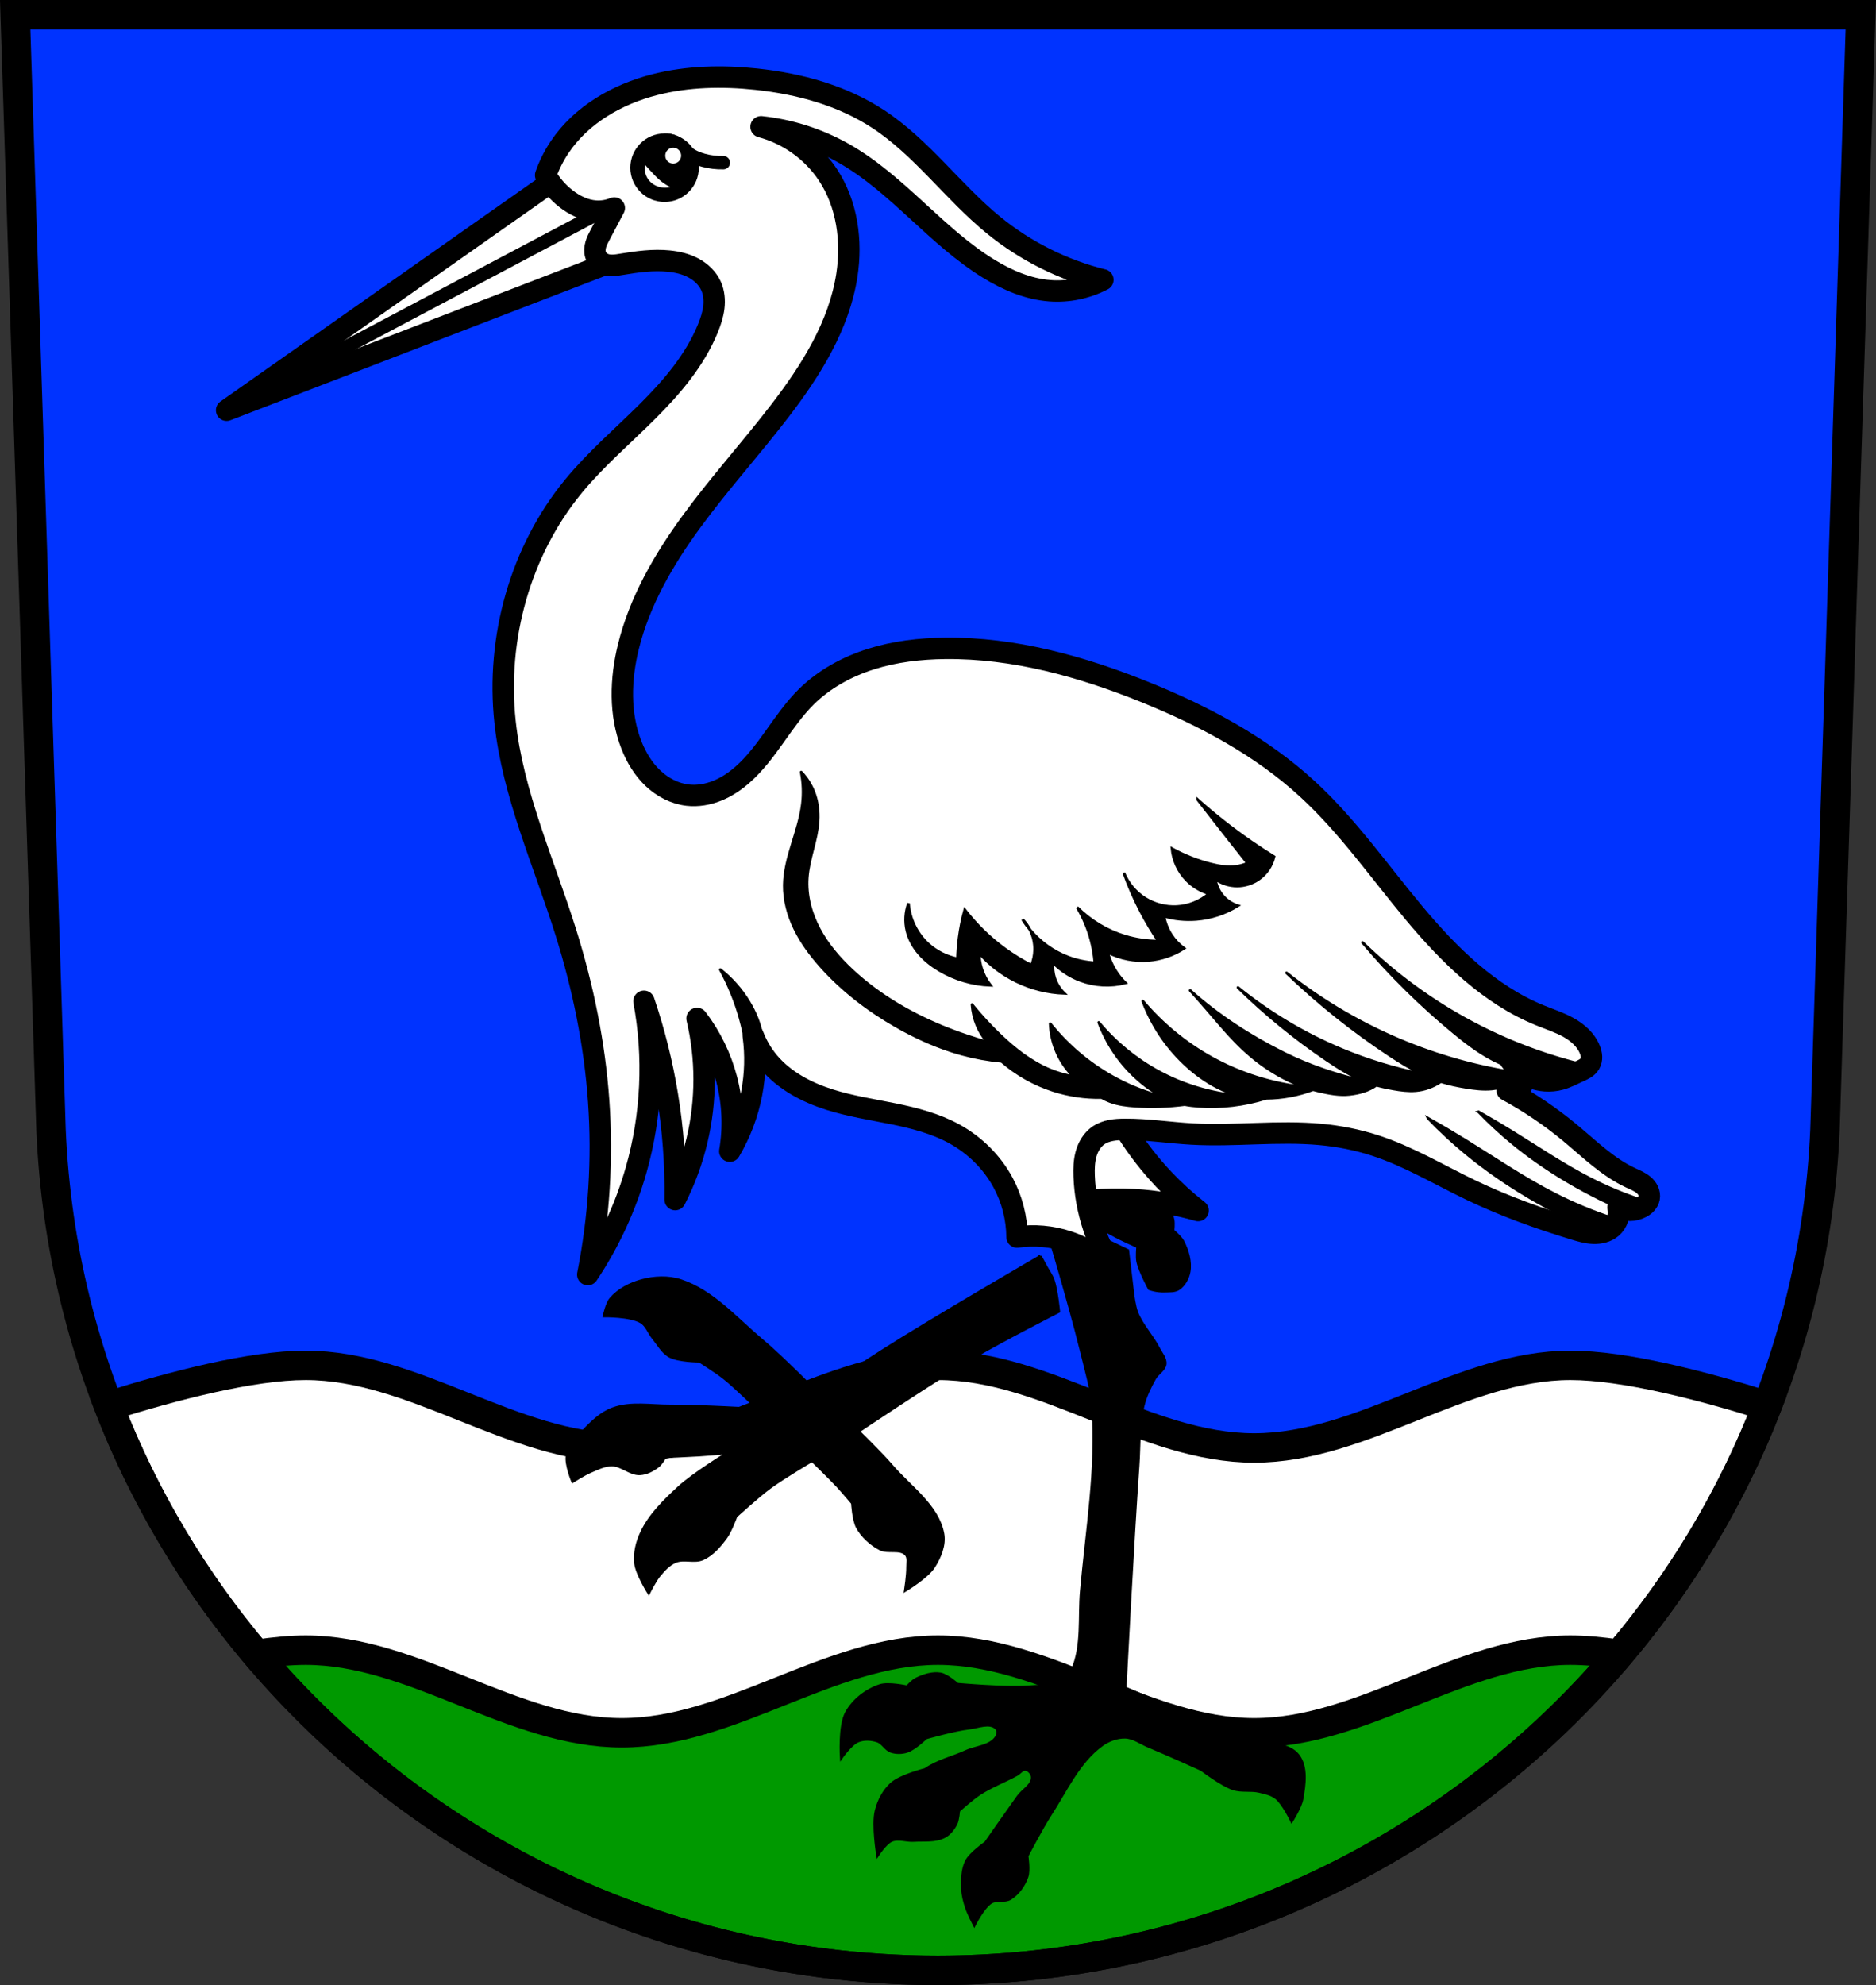
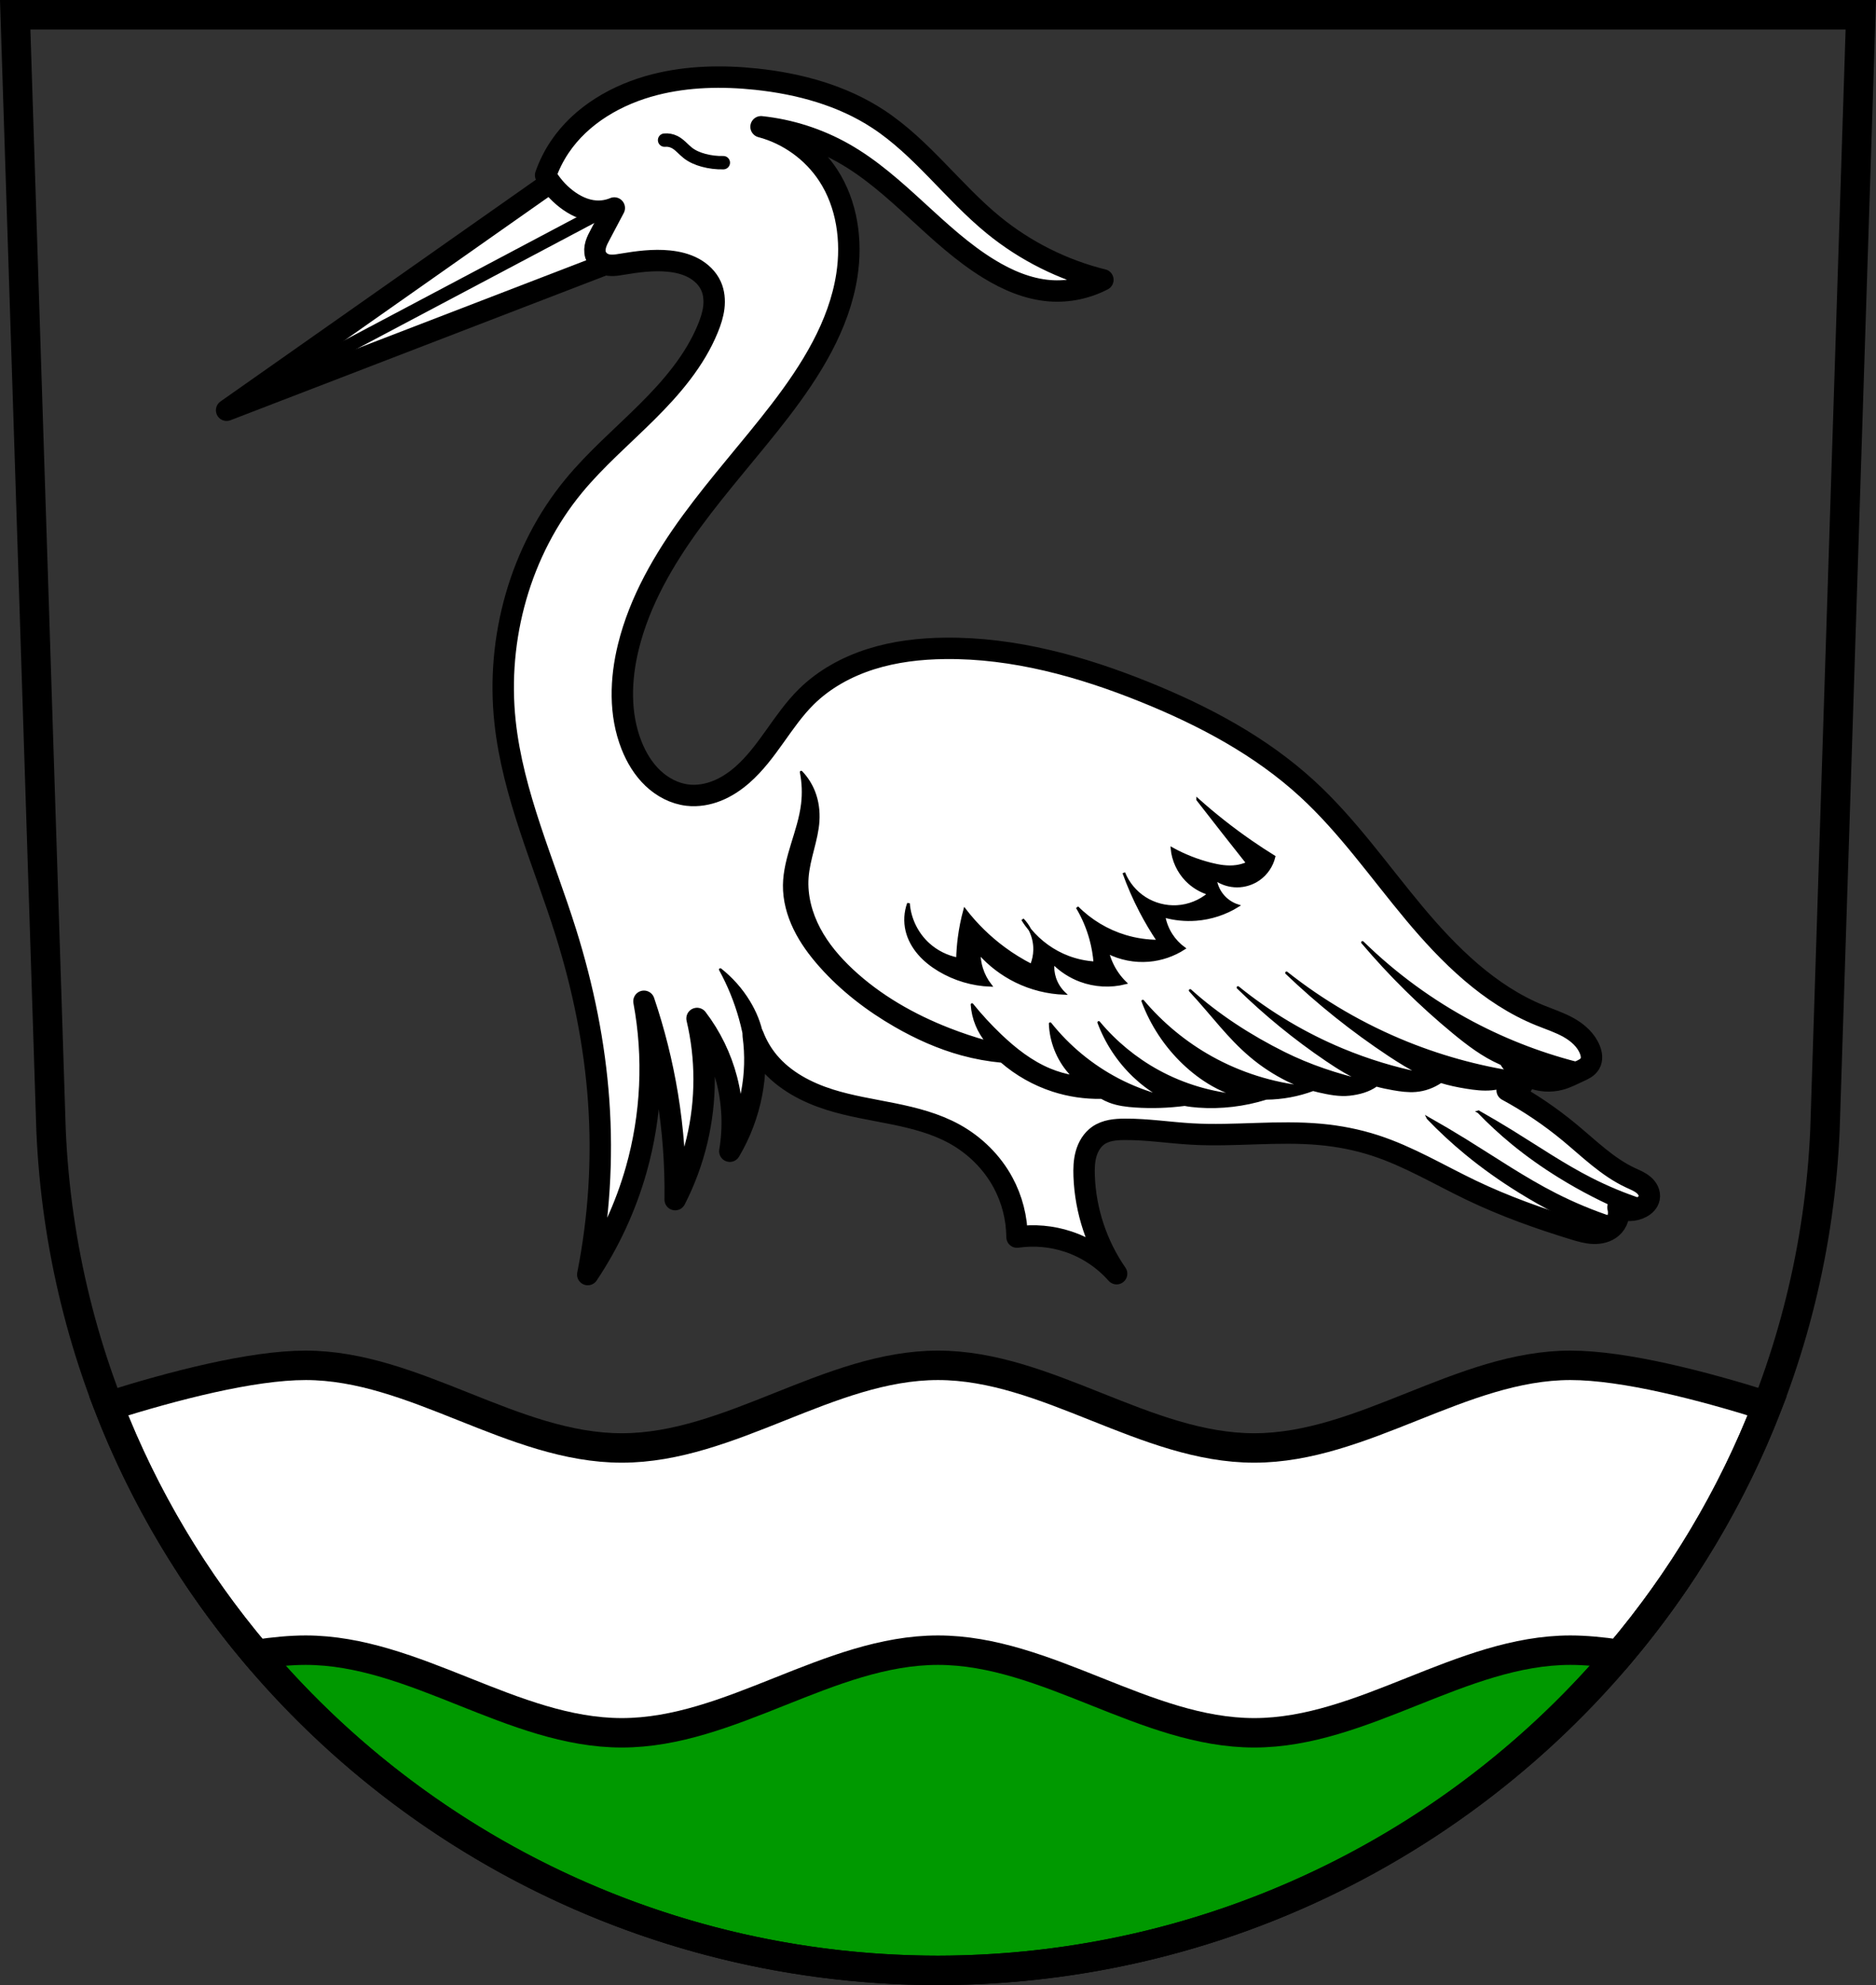
<svg xmlns="http://www.w3.org/2000/svg" width="701.33" height="741.77" viewBox="0 0 701.334 741.769">
  <rect x="0" y="0" width="701.334" height="741.769" fill="#333333" stroke="none" />
  <g transform="translate(-13.161-42.906)">
-     <path d="m18.841 48.41l13.398 416.62c7.415 175.25 153.92 314.05 331.59 314.14 177.51-.215 324.07-139.06 331.59-314.14l13.398-416.62h-344.98z" fill="#03f" fill-rule="evenodd" />
    <g stroke="#000">
      <g stroke-width="11">
        <g transform="translate(13.161 42.906)">
          <path d="m71.44 585.44c59.22 90.82 162.49 150.76 279.23 150.83 116.59-.141 219.82-60.09 279.08-150.83h-558.31z" fill="#090" stroke-linejoin="round" stroke-linecap="round" />
          <path d="m114.25 510.18c-20.16 0-49.3 7.564-73.62 15.205 13.199 34.05 31.971 65.34 55.2 92.81 6.625-.99 12.871-1.58 18.42-1.58 40.725 0 77.48 30.879 118.21 30.879 40.725 0 77.49-30.879 118.21-30.879 40.725 0 77.48 30.879 118.21 30.879 40.725 0 77.48-30.879 118.21-30.879 5.504 0 11.692.579 18.256 1.555 23.25-27.476 42.05-58.767 55.28-92.81-24.299-7.632-53.4-15.182-73.54-15.182-40.725 0-77.48 30.879-118.21 30.879-40.725 0-77.48-30.879-118.21-30.879-40.725 0-77.49 30.879-118.21 30.879-40.725 0-77.48-30.879-118.21-30.879z" fill="#fff" fill-rule="evenodd" />
        </g>
        <path d="m18.84 48.41l13.398 416.62c7.415 175.25 153.92 314.05 331.59 314.14 177.51-.215 324.07-139.06 331.59-314.14l13.398-416.62h-344.98z" fill="none" fill-rule="evenodd" />
      </g>
      <g fill-rule="evenodd">
-         <path d="m420.54 479.41c-1.094.004-2.182.027-3.258.063-.242.008-.481.082-.705.176-1.145.48-2.385.986-3.178 1.941-1.165 1.405-2.026 3.296-1.941 5.119.149 3.207 2.118 6.238 4.236 8.65 3.586 4.083 8.867 6.318 13.592 9 2.952 1.677 9.18 4.412 9.18 4.412 0 0-.364 3.685 0 5.473.74 3.634 4.354 10.238 4.354 10.238 0 0 2.579 1.018 5.885.883 1.73-.071 3.687.09 5.119-.883 2.054-1.395 3.453-3.911 3.883-6.355.666-3.785-.554-7.871-2.295-11.297-.83-1.634-3.707-4.061-3.707-4.061 0 0 .282-2.735 0-4.059-.632-2.962-2.105-5.726-3.707-8.297-1.459-2.34-2.912-4.968-5.295-6.355-6.51-3.791-14.501-4.679-22.16-4.65zm-18.1 15.291c0 0 10.62 35.21 14.957 53.07 1.704 7.02 3.844 14.02 4.344 21.23 1.583 22.829-2.315 45.718-4.344 68.51-.875 9.836.618 20.401-3.377 29.432-.692 1.563-1.891 3.02-3.377 3.861-3.838 2.185-8.623 2.088-13.03 2.412-8.828.649-26.537-.965-26.537-.965 0 0-3.853-3.439-6.271-3.859-3.077-.535-6.367.549-9.168 1.93-1.33.656-3.377 2.895-3.377 2.895 0 0-6.919-1.533-10.133-.482-5.109 1.67-9.956 5.422-12.545 10.133-2.729 4.965-1.93 16.887-1.93 16.887 0 0 3.542-5.142 6.273-6.273 2.229-.923 4.949-.767 7.236 0 2.02.679 3.081 3.183 5.104 3.861 1.894.636 4.091.607 5.994 0 2.766-.882 7.102-5.04 7.102-5.04 0 0 10.604-3.03 16.06-3.641 3.356-.376 7.673-2.316 10.131 0 .768.723.724 2.249.189 3.158-2.179 3.709-7.72 3.798-11.625 5.602-4.996 2.308-10.165 3.328-15.1 6.68 0 0-9.147 2.293-12.543 5.307-2.909 2.582-4.856 6.357-5.791 10.133-1.334 5.386.559 16.639.559 16.639 0 0 2.9-4.535 5.232-5.541 2.511-1.082 5.472.17 8.201 0 3.882-.242 8.132.353 11.58-1.447 1.918-1 3.371-2.892 4.342-4.826.736-1.466.965-4.824.965-4.824 0 0 4.947-4.455 7.721-6.271 4.393-2.877 9.38-4.729 13.992-7.238 1.139-.62 2.101-2.16 3.377-1.93 1.236.223 2.373 1.639 2.412 2.895.093 2.99-3.561 4.809-5.307 7.238-4.092 5.697-12.11 17.211-12.11 17.211 0 0-5.686 3.948-7.193 6.912-1.618 3.183-1.582 7.05-1.447 10.615.087 2.301.73 4.568 1.447 6.756.745 2.27 2.941 6.535 2.941 6.535 0 0 3.272-6.585 6.227-8.467 2.075-1.321 5.151-.145 7.238-1.447 2.92-1.821 5.168-4.941 6.271-8.201.825-2.437 0-7.721 0-7.721 0 0 5.474-10.484 8.686-15.439 5.877-9.07 10.55-19.709 19.299-26.05 2.47-1.792 5.635-2.97 8.686-2.895 3.105.076 5.813 2.189 8.684 3.377 6.654 2.753 19.781 8.686 19.781 8.686 0 0 7.496 5.736 11.891 7.207 3.121 1.045 6.621.233 9.822.996 2.179.52 4.523 1.012 6.271 2.412 2.716 2.174 5.791 8.684 5.791 8.684 0 0 3.331-5.226 3.859-8.201.961-5.405 1.935-12.08-1.447-16.404-3.353-4.286-10.149-4.03-15.439-5.309-3.317-.799-10.133-1.447-10.133-1.447 0 0-11.134-5.928-16.826-8.639-7.312-3.482-22.24-9.787-22.24-9.787 0 0 2.835-55.29 4.811-82.9.541-7.567.09-15.316 1.93-22.676.891-3.565 2.526-6.938 4.342-10.133 1.081-1.902 3.606-3.134 3.861-5.307.244-2.076-1.467-3.927-2.414-5.791-2.387-4.696-6.255-8.614-8.201-13.51-.851-2.14-1.447-6.754-1.447-6.754l-1.93-16.404zm-.324 17.608c0 0-41.18 23.908-59.35 35.524-8.03 5.138-23.932 15.68-23.932 15.68 0 0-13.487-13.657-20.836-19.807-9.62-8.05-18.408-18.373-30.33-22.281-4.64-1.521-9.938-1.285-14.648 0-4.313 1.176-8.66 3.401-11.553 6.809-1.479 1.743-2.477 6.395-2.477 6.395 0 0 9.825-.14 13.824 2.27 2.144 1.292 2.941 4.057 4.539 5.984 1.958 2.361 3.481 5.351 6.174 6.82 3.308 1.805 11.154 1.844 11.154 1.844 0 0 6.21 3.913 9.08 6.189 4.536 3.601 12.791 11.76 12.791 11.76 0 0-21.861-1.295-32.803-1.238-7.16.037-14.726-1.415-21.455 1.031-4.382 1.593-7.955 5.05-11.141 8.459-2.476 2.646-5.312 5.517-5.984 9.08-.613 3.247 2.064 9.695 2.064 9.695 0 0 4.281-2.717 6.602-3.713 2.579-1.107 5.239-2.484 8.04-2.477 3.676 0 6.85 3.479 10.521 3.301 2.462-.12 4.861-1.376 6.809-2.887 1.163-.902 2.682-3.508 2.682-3.508 0 0 8.394-.355 12.586-.619 3.579-.226 10.729-.824 10.729-.824 0 0-12.866 7.897-18.363 12.996-5.3 4.916-10.727 10.178-13.822 16.711-1.681 3.547-2.709 7.653-2.27 11.553.455 4.04 4.951 11.141 4.951 11.141 0 0 2.276-4.64 3.92-6.602 1.691-2.02 3.565-4.117 5.984-5.156 3.175-1.363 7.165.389 10.314-1.033 3.592-1.622 6.336-4.866 8.666-8.04 1.709-2.332 3.713-7.84 3.713-7.84 0 0 8.151-7.453 12.584-10.729 5.05-3.73 15.887-10.11 15.887-10.11 0 0 6.438 6.22 9.49 9.49 1.929 2.067 5.57 6.396 5.57 6.396 0 0 .358 6.377 1.855 9.08 1.886 3.404 5.02 6.231 8.459 8.04 2.923 1.541 7.456-.366 9.697 2.063 1.082 1.172.591 3.151.619 4.746.05 2.901-.826 8.664-.826 8.664 0 0 8.04-4.856 10.521-8.664 2.375-3.65 4.321-8.308 3.508-12.586-1.98-10.418-12.288-17.321-19.19-25.375-3.859-4.507-12.379-12.791-12.379-12.791 0 0 28.526-19.15 43.32-27.852 10.29-6.05 31.564-16.918 31.564-16.918 0 0-.76-7.999-2.063-11.76-.588-1.697-1.697-3.165-2.551-4.744-.752-1.39-2.265-4.165-2.265-4.165z" />
        <g fill="#fff">
          <path d="m243.64 93.76l-145.76 102.44 174.65-67.24-28.882-35.2" stroke-linejoin="round" stroke-width="8" />
          <path d="m97.87 196.2l160.21-84.84" stroke-width="5" />
          <g stroke-linejoin="round" stroke-width="8">
-             <path d="m424.3 445.65c5.406 14.04 13.584 27 23.925 37.929 3.979 4.204 8.274 8.109 12.838 11.671-7.79-2.245-15.831-3.618-23.925-4.085-10.764-.621-21.619.366-32.09 2.918l-7.586-43.765 26.842-4.668z" />
            <path d="m425.47 147.46c-6.06 3.172-13.02 4.605-19.84 4.085-8.113-.619-15.818-3.921-22.758-8.169-19.755-12.09-34.12-31.762-54.27-43.18-9.486-5.375-20.08-8.775-30.927-9.92 10.195 2.693 19.315 9.267 25.09 18.09 7.097 10.837 8.972 24.542 7 37.35-2.902 18.86-13.464 35.636-25.09 50.767-10.728 13.96-22.566 27.05-32.963 41.26-10.398 14.207-19.429 29.757-23.639 46.852-2.979 12.1-3.406 25.17 1.167 36.762 1.807 4.58 4.404 8.902 7.97 12.297 3.566 3.395 8.145 5.82 13.04 6.376 3.715.422 7.512-.237 10.983-1.628 3.471-1.391 6.626-3.497 9.441-5.958 9.487-8.295 14.954-20.325 23.925-29.18 6.69-6.601 15.171-11.232 24.13-14.07 8.961-2.834 18.404-3.924 27.802-4.02 25.652-.271 50.904 6.734 74.69 16.339 21.957 8.866 43.25 20.16 60.687 36.18 15.04 13.808 26.804 30.723 39.894 46.39 13.09 15.666 28.14 30.54 47.05 38.22 3.608 1.466 7.346 2.664 10.741 4.571 3.396 1.907 6.498 4.645 7.931 8.266.334.843.574 1.732.608 2.638.034.906-.147 1.833-.608 2.614-.432.733-1.092 1.309-1.811 1.764-.719.455-1.501.798-2.274 1.154-2.3 1.06-4.558 2.256-7 2.918-3.627.981-7.581.71-11.04-.758-3.459-1.467-6.402-4.122-8.217-7.412 1.698.36 3.257 1.342 4.316 2.717 1.058 1.376 1.607 3.135 1.52 4.868-.041.807-.218 1.614-.584 2.334-.518 1.02-1.416 1.842-2.478 2.267-1.062.425-2.279.449-3.357.067 8.268 4.476 16.1 9.761 23.341 15.755 7.306 6.05 14.163 12.911 22.758 16.922 1.692.79 3.468 1.479 4.896 2.682.714.601 1.332 1.33 1.728 2.176.396.846.56 1.812.378 2.728-.153.77-.545 1.481-1.065 2.069-.52.588-1.164 1.057-1.853 1.432-2.671 1.457-6.082 1.457-8.753 0 .366 1.347.342 2.797-.068 4.131-.41 1.334-1.206 2.547-2.266 3.455-1.856 1.59-4.41 2.172-6.851 2.083-2.442-.089-4.816-.787-7.153-1.5-13.14-4.01-26.12-8.655-38.513-14.588-11.961-5.726-23.423-12.665-36.04-16.751-6.585-2.133-13.422-3.463-20.315-4.1-15.974-1.477-32.08.752-48.1-.155-8.374-.475-16.705-1.806-25.09-1.751-1.726.011-3.459.083-5.153.413-1.694.33-3.355.928-4.766 1.922-2.284 1.608-3.776 4.166-4.529 6.857-.753 2.69-.826 5.523-.723 8.315.479 12.966 4.744 25.77 12.136 36.434-4.852-5.498-11.181-9.681-18.14-11.988-6.117-2.028-12.708-2.611-19.09-1.688-.051-7.1-1.871-14.18-5.252-20.423-4.115-7.601-10.524-13.909-18.09-18.09-7.088-3.916-15.05-5.961-22.981-7.571-7.936-1.61-15.978-2.831-23.701-5.267-8.61-2.716-16.945-7.096-22.758-14-2.481-2.949-4.463-6.318-5.835-9.92.971 7.165.773 14.488-.584 21.59-1.451 7.596-4.229 14.937-8.169 21.59 1.506-8.896 1.105-18.11-1.167-26.842-2.139-8.22-5.932-16.01-11.09-22.758 3.533 14.896 3.533 30.619 0 45.515-1.822 7.683-4.572 15.15-8.169 22.17.187-13.08-.791-26.18-2.918-39.1-1.958-11.883-4.888-23.605-8.753-35.01 3.886 20.858 2.879 42.611-2.918 63.02-3.939 13.87-10.07 27.12-18.09 39.1 4.232-21.281 5.61-43.13 4.085-64.771-1.508-21.396-5.841-42.553-12.254-63.02-8.19-26.14-19.841-51.54-22.758-78.78-3.345-31.24 5.686-63.876 25.675-88.11 8.263-10.02 18.19-18.506 27.402-27.662 9.21-9.155 17.878-19.249 22.781-31.27 1.022-2.508 1.879-5.106 2.197-7.795.318-2.689.074-5.487-1.03-7.96-1.304-2.922-3.753-5.244-6.573-6.756-2.82-1.512-5.998-2.259-9.182-2.581-5.836-.59-11.719.204-17.506 1.167-1.067.178-2.137.362-3.219.409-1.081.047-2.181-.046-3.2-.409-.806-.287-1.553-.742-2.163-1.342-.61-.6-1.08-1.344-1.338-2.159-.404-1.272-.281-2.665.103-3.943.385-1.278 1.019-2.465 1.647-3.643 1.762-3.301 3.513-6.607 5.252-9.92-2.202.924-4.62 1.327-7 1.167-4.061-.273-7.883-2.158-11.09-4.668-3.058-2.396-5.649-5.385-7.586-8.753 1.298-3.704 3.067-7.243 5.252-10.503 8.08-12.06 21.531-19.765 35.595-23.341 12.32-3.133 25.24-3.381 37.882-2.043 16.04 1.697 32.07 6.04 45.563 14.881 16.381 10.728 28.01 27.305 43.18 39.68 11.893 9.699 25.952 16.728 40.847 20.423z" />
          </g>
        </g>
        <path d="m460.92 341.71c3.192 4.114 6.396 8.219 9.611 12.314 2.993 3.813 5.998 7.618 9.01 11.414-1.337.593-2.757.999-4.205 1.201-3.207.449-6.473-.103-9.611-.902-5.02-1.279-9.881-3.202-14.418-5.707.416 4.363 2.355 8.568 5.406 11.715 2.308 2.38 5.234 4.156 8.41 5.105-3.339 2.851-7.63 4.568-12.01 4.807-4.173.227-8.409-.883-11.936-3.127-3.526-2.244-6.327-5.611-7.889-9.488 1.772 4.941 3.882 9.761 6.309 14.416 1.993 3.824 4.2 7.536 6.607 11.11-4.163.004-8.327-.604-12.314-1.801-6.779-2.035-13.04-5.79-18.02-10.814 2.243 3.745 3.967 7.802 5.105 12.02.77 2.848 1.273 5.767 1.502 8.709-3.384-.203-6.735-.913-9.91-2.102-5.585-2.09-10.585-5.697-14.381-10.293 1.196 2.336 1.824 4.965 1.766 7.59-.043 1.955-.453 3.901-1.201 5.707-3.568-1.82-6.988-3.933-10.213-6.309-5.548-4.086-10.517-8.954-14.717-14.416-.944 3.45-1.648 6.964-2.104 10.512-.333 2.591-.532 5.198-.6 7.809-4-.792-7.778-2.681-10.813-5.406-4.336-3.894-7.087-9.504-7.51-15.316-1.194 3.247-1.405 6.847-.6 10.211.757 3.163 2.388 6.082 4.508 8.549 2.12 2.467 4.718 4.494 7.506 6.168 5.791 3.478 12.472 5.461 19.223 5.707-1.468-1.881-2.594-4.03-3.305-6.307-.576-1.845-.88-3.774-.9-5.707 3.86 4.361 8.584 7.954 13.816 10.512 5.604 2.739 11.788 4.286 18.02 4.506-1.649-1.565-2.901-3.546-3.605-5.707-.597-1.832-.802-3.791-.6-5.707 2.871 2.908 6.382 5.18 10.211 6.607 5.342 1.992 11.296 2.312 16.82.902-2.12-2.067-3.859-4.523-5.105-7.209-.627-1.352-1.131-2.762-1.502-4.205 4.699 2.385 10.07 3.437 15.318 3 4.686-.387 9.269-1.95 13.215-4.506-1.899-1.385-3.539-3.126-4.807-5.105-1.342-2.096-2.266-4.458-2.703-6.908 3.893 1.1 7.982 1.508 12.02 1.201 5.514-.419 10.92-2.187 15.617-5.105-2.367-.747-4.494-2.236-6.01-4.205-1.271-1.655-2.109-3.641-2.404-5.707 2.361 1.644 5.232 2.547 8.109 2.547 2.877 0 5.75-.902 8.111-2.547 2.843-1.98 4.915-5.04 5.705-8.41-2.951-1.828-5.855-3.731-8.709-5.707-6.921-4.791-13.547-10.01-19.824-15.617zm-65.48 44.752c.82 1.337 1.74 2.611 2.738 3.82-.717-1.4-1.638-2.695-2.738-3.82zm170.48 71.898c3.965 4.117 8.169 8 12.586 11.631 5.587 4.59 11.51 8.766 17.66 12.568 8.03 4.967 16.46 9.301 25.17 12.945l5.637-4.127c-6.514-2.136-12.863-4.773-18.975-7.879-10.292-5.231-19.857-11.763-29.684-17.822-4.085-2.519-8.218-4.958-12.398-7.316zm-18.889 2.385c4.482 4.66 9.235 9.06 14.229 13.168 6.315 5.196 13.01 9.923 19.965 14.229 9.08 5.623 18.607 10.528 28.459 14.654l6.371-4.672c-7.364-2.419-14.543-5.404-21.451-8.92-11.636-5.923-22.446-13.316-33.555-20.18-4.618-2.852-9.292-5.614-14.02-8.283z" />
      </g>
      <g stroke-linecap="round" stroke-width="5">
-         <circle cx="261.61" cy="105.57" r="10.303" stroke-linejoin="round" />
        <path d="m261.61 95.27c1.271-.12 2.574.123 3.716.694 1.925.962 3.281 2.755 4.977 4.08 1.703 1.33 3.74 2.176 5.825 2.745 2.421.66 4.938.965 7.446.903" fill="none" fill-rule="evenodd" />
      </g>
      <path d="m312.68 331.42c.777 3.93.93 7.982.451 11.959-.619 5.142-2.275 10.09-3.791 15.04-1.516 4.952-2.91 10.01-2.979 15.191-.075 5.651 1.452 11.255 3.922 16.338 2.47 5.083 5.863 9.674 9.617 13.898 7.962 8.96 17.592 16.36 27.98 22.338 7.819 4.5 16.12 8.226 24.82 10.605 4.873 1.332 9.862 2.241 14.893 2.709 5.585 4.842 12.147 8.548 19.18 10.83 5.856 1.901 12.03 2.806 18.19 2.689.979.543 1.98 1.043 3.03 1.443 3.081 1.18 6.405 1.577 9.697 1.791 6.12.398 12.276.189 18.357-.598 1.668.319 3.362.517 5.057.639 8.564.616 17.236-.415 25.43-2.98 5.972-.048 11.929-1.153 17.525-3.238.701.189 1.402.381 2.109.541 3.775.853 7.701 1.651 11.547 1.217 3.496-.395 7.091-1.325 9.984-3.418 2.088.577 4.215 1.014 6.35 1.387 2.764.483 5.574.866 8.371.637 3.352-.274 6.616-1.464 9.389-3.365 3.078.961 6.245 1.61 9.428 2.129 3.176.518 6.405.919 9.609.619 4.671-.438 9.185-2.405 12.686-5.527-15.172-2-30.09-5.92-44.29-11.637-16.192-6.52-31.439-15.38-45.12-26.22 11.843 11.335 24.702 21.608 38.37 30.654 3.914 2.59 7.93 5.086 12.15 7.119-10.128-2.045-20.06-5.063-29.604-9.03-14.05-5.836-27.25-13.7-39.07-23.27 10.212 9.984 21.319 19.05 33.14 27.06 4.582 3.103 9.324 6.067 14.469 8.07-10.5-2.42-20.833-5.837-30.457-10.635-12.565-6.263-24.546-13.978-35.02-23.395 8.966 9.722 14.269 17.374 22.814 24.582 4.154 3.504 8.777 6.507 13.648 8.916 2.111 1.044 4.309 1.925 6.551 2.672-12.294-1.301-24.323-5.089-35.12-11.1-9.719-5.411-18.441-12.603-25.607-21.11 3.253 8.744 8.516 16.732 15.266 23.17 3.289 3.137 6.93 5.914 10.881 8.16 2.586 1.47 5.31 2.716 8.166 3.549.692.202 1.39.376 2.094.531-10.731-.894-21.278-4.02-30.723-9.191-8.436-4.623-15.993-10.844-22.15-18.234 2.81 7.556 7.363 14.458 13.203 20.02 2.846 2.708 5.998 5.103 9.412 7.05.449.256.907.497 1.365.736-5.808-1.509-11.451-3.654-16.771-6.43-9.784-5.104-18.482-12.274-25.359-20.904.237 6.623 2.814 13.14 7.172 18.13.496.569 1.018 1.114 1.553 1.645-3.03-.522-6-1.367-8.842-2.545-6.977-2.896-13.04-7.65-18.504-12.861-3.779-3.601-7.322-7.448-10.604-11.508.181 2.632.793 5.235 1.805 7.672.948 2.284 2.247 4.423 3.836 6.318-4.814-1.339-9.56-2.921-14.215-4.738-13.286-5.186-25.914-12.368-36.33-22.11-4.827-4.517-9.19-9.611-12.283-15.453-3.094-5.842-4.877-12.476-4.416-19.07.503-7.192 3.61-14.02 4.063-21.21.231-3.67-.249-7.402-1.58-10.83-1.072-2.76-2.692-5.305-4.738-7.445zm209.85 63.63c10.325 12.193 21.743 23.458 34.07 33.619 5.378 4.432 10.998 8.696 17.375 11.508 2.984 1.316 6.104 2.301 9.25 3.16 3.03.826 6.115 1.542 9.252 1.578 4.572.052 9.149-1.392 12.861-4.061-14.504-3.486-28.564-8.807-41.742-15.795-15.03-7.97-28.909-18.11-41.07-30.01zm-240.08 10.152c3.169 5.781 5.674 11.927 7.447 18.277 1.928 6.902 2.991 14.05 3.158 21.21l4.965-3.611c.676-3.72.676-7.561 0-11.281-.813-4.478-2.597-8.751-4.965-12.637-2.787-4.574-6.398-8.645-10.605-11.959z" fill-rule="evenodd" stroke-linejoin="round" />
    </g>
-     <path d="m264.835 98.106a2.957 2.957 0 0 0 -2.957 2.957 2.957 2.957 0 0 0 2.957 2.957 2.957 2.957 0 0 0 2.957 -2.957 2.957 2.957 0 0 0 -2.957 -2.957m-10.457 6.473c-.294 1.353-.151 2.798.4 4.068.633 1.459 1.794 2.669 3.189 3.432 1.734.948 3.831 1.209 5.744.717-1.311-.651-2.545-1.456-3.67-2.393-1.055-.879-2.01-1.87-2.951-2.871-.915-.973-1.82-1.959-2.713-2.953" fill="#fff" fill-rule="evenodd" />
  </g>
</svg>